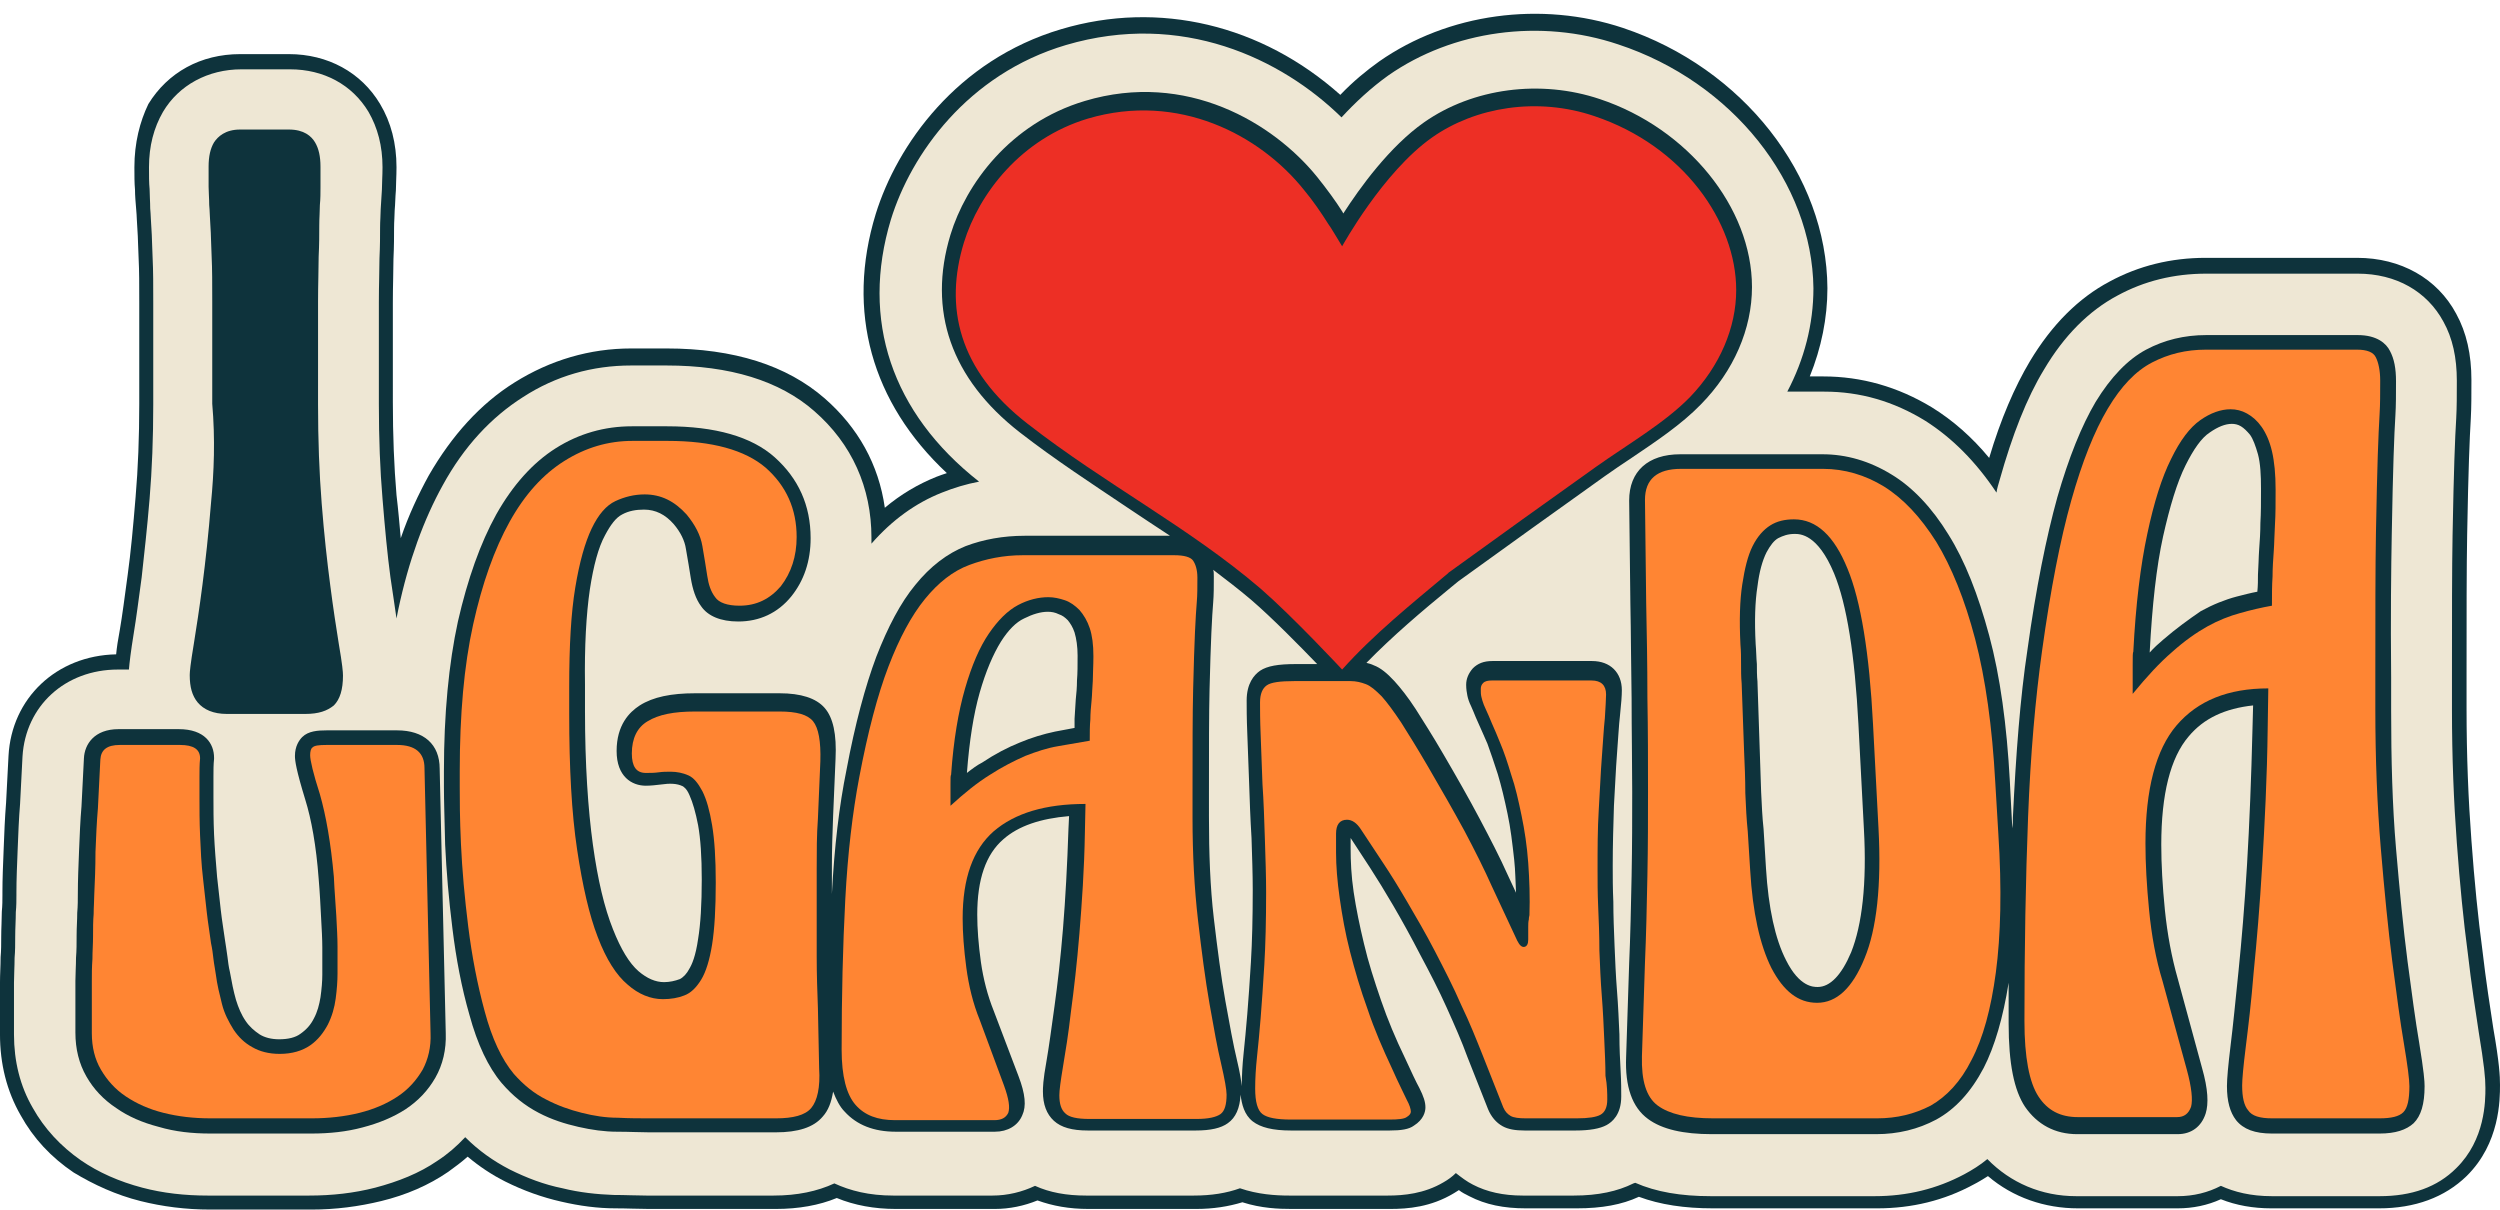
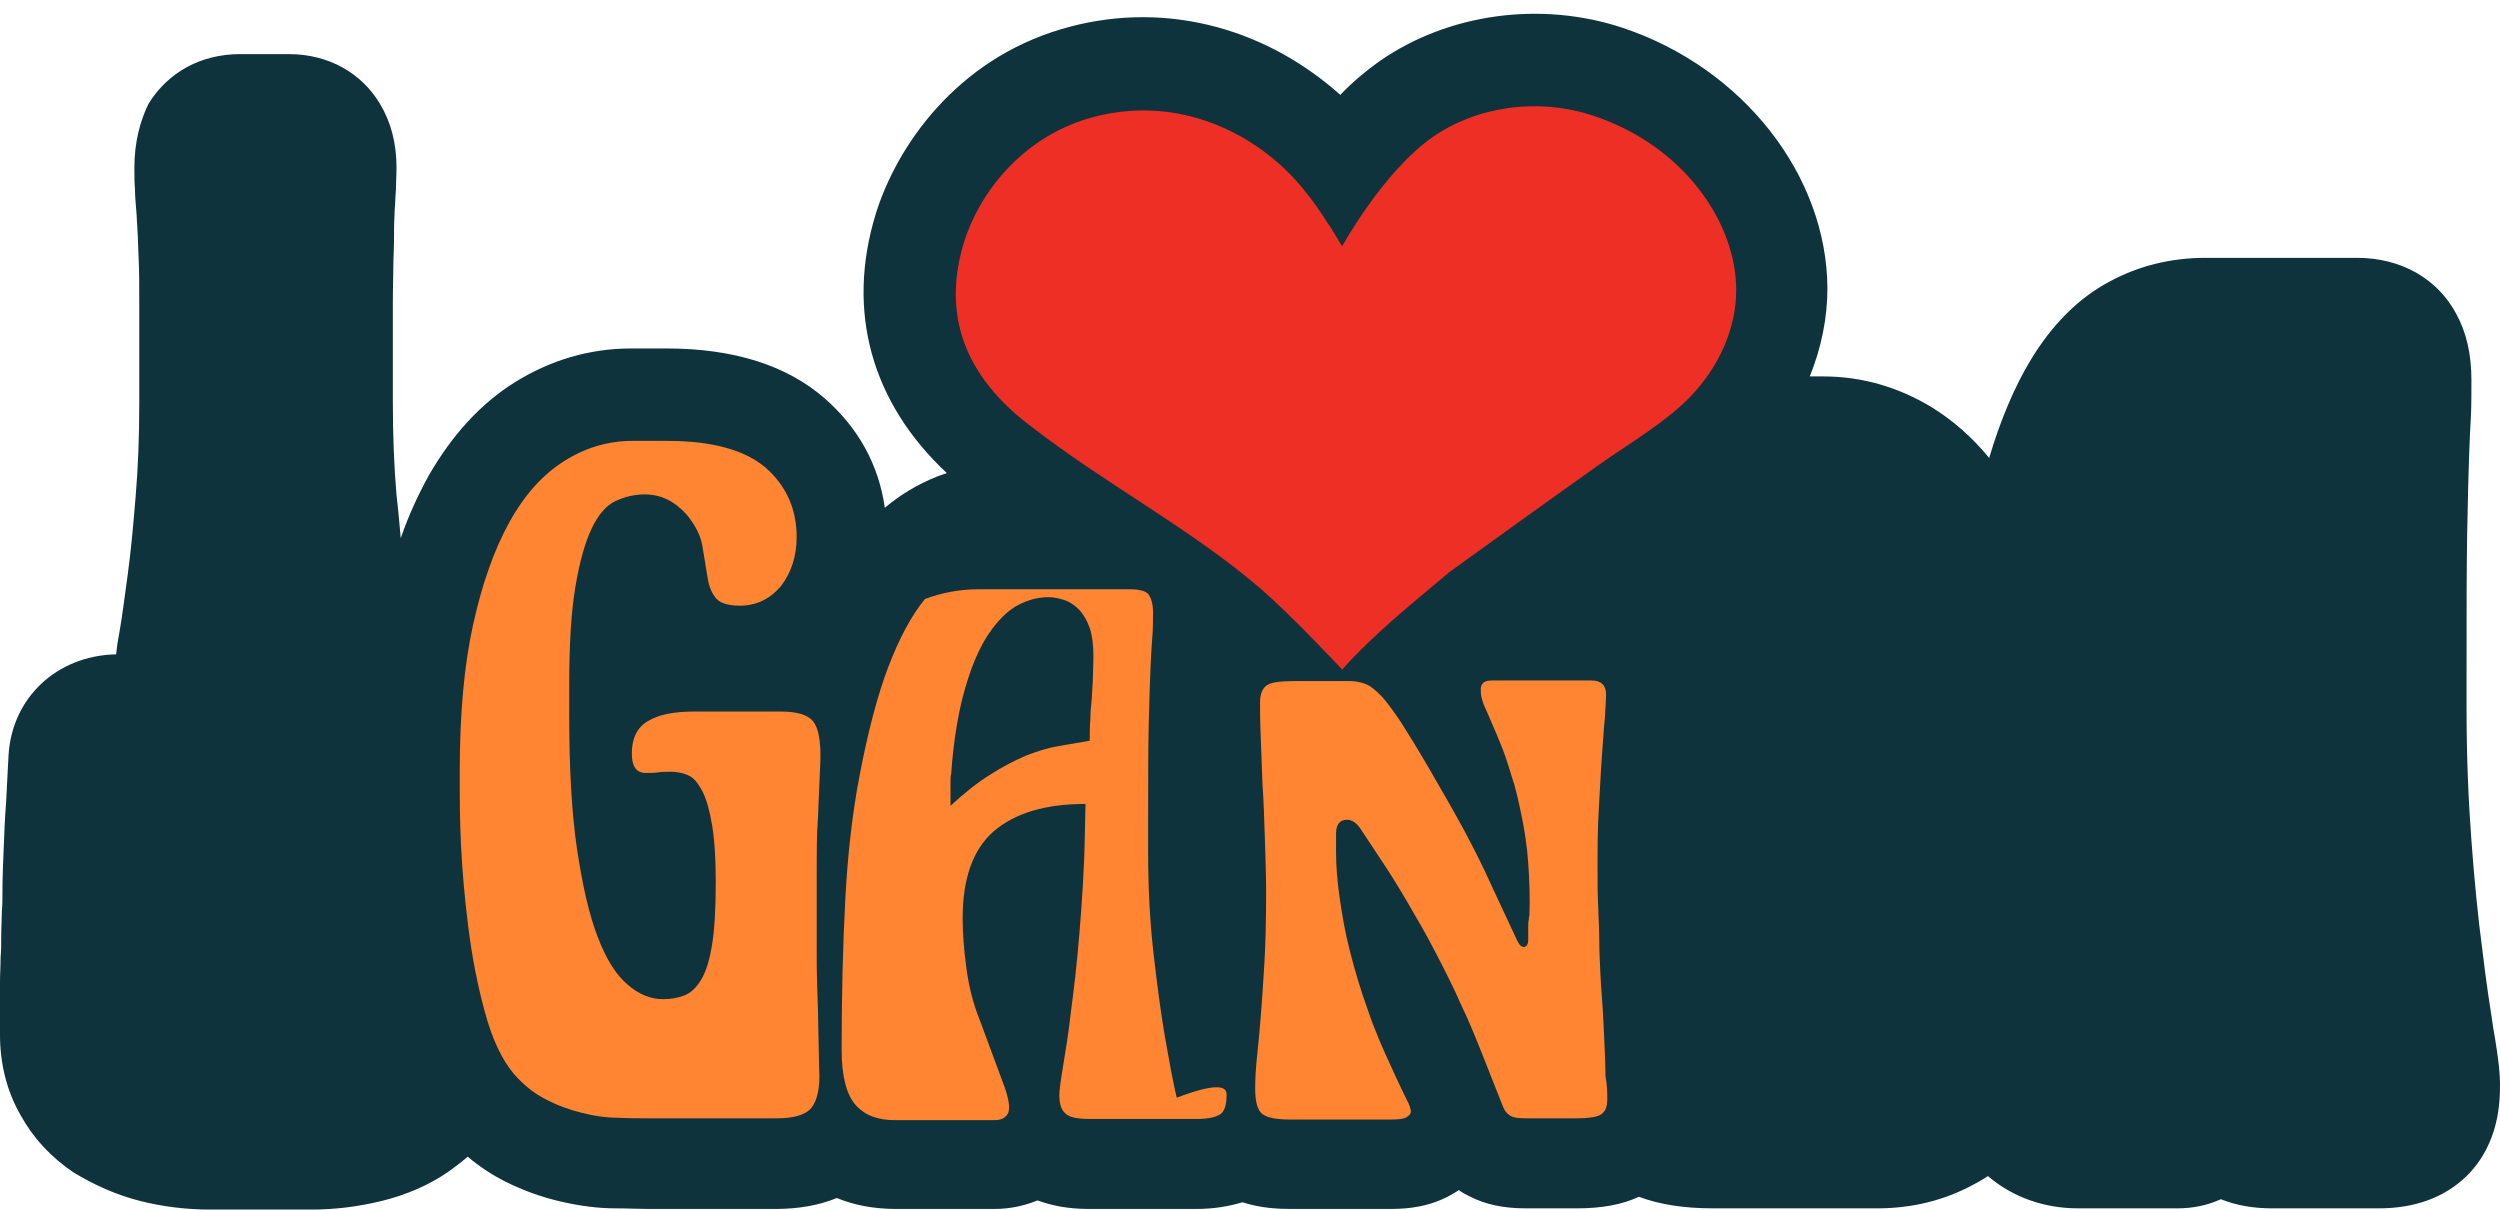
<svg xmlns="http://www.w3.org/2000/svg" fill="#000000" height="198.9" preserveAspectRatio="xMidYMid meet" version="1" viewBox="13.9 7.5 411.1 198.9" width="411.1" zoomAndPan="magnify">
  <g id="change1_1">
    <path d="M37,205c3.6,0.9,7.4,1.4,11.5,1.4h16.6c4,0,7.8-0.5,11.5-1.4c4.1-1,7.8-2.6,11-4.8c1.1-0.8,2.2-1.6,3.2-2.5 c1.9,1.6,4,3,6.2,4.1c3,1.5,6.1,2.6,9.2,3.3c3,0.7,6,1.1,8.9,1.1c1.9,0,3.8,0.1,5.5,0.1h20.9c3.7,0,7.1-0.6,10-1.8 c2.9,1.2,6.2,1.8,9.7,1.8h16.3c2.4,0,4.8-0.5,7-1.4c2.5,0.9,5.2,1.4,8.4,1.4h17.7c2.8,0,5.3-0.4,7.6-1.1c3.1,1,6,1.1,8.1,1.1h16.2 c2.9,0,6.7-0.3,10.5-2.6c0.3-0.2,0.5-0.3,0.8-0.5c0.5,0.4,1.1,0.7,1.7,1c2.7,1.4,5.7,2,9.3,2h8.4c4.1,0,7.4-0.6,10.2-1.9 c3.5,1.3,7.5,1.9,12.2,1.9h27c5.7,0,11-1.3,15.8-3.9c0.8-0.4,1.6-0.9,2.4-1.4c4.1,3.5,9.3,5.3,14.8,5.3H372c2.5,0,4.9-0.5,7.1-1.5 c2.5,1,5.3,1.5,8.3,1.5h17.7c5.9,0,10.8-1.8,14.4-5.3c5.5-5.4,5.5-12.6,5.5-15c0-1.4-0.1-3.6-1.1-9.3c-0.5-3.3-1.2-7.7-1.8-12.9 c-0.7-5.2-1.3-11.2-1.8-18c-0.5-6.6-0.8-13.9-0.8-21.7v-5.4c0-10,0-17.8,0.1-23.2c0.1-5.4,0.2-9.6,0.3-12.4c0.1-2.9,0.2-5.1,0.3-6.7 c0.1-1.8,0.1-3.9,0.1-6.3c0-4.2-0.8-7.8-2.5-10.9c-3.1-5.8-9.1-9.2-16.3-9.2h-24.9c-5.7,0-11,1.3-15.8,3.9 c-5.1,2.7-9.5,7.1-13.1,13.1c-2.5,4.2-4.8,9.5-6.7,15.9c-2.8-3.4-6-6.2-9.4-8.3c-5.6-3.4-11.6-5.1-17.9-5.1h-2.2 c1.9-4.7,2.9-9.6,2.9-14.5c-0.1-18.6-13.9-36.2-33.6-42.8c-13.5-4.5-28.8-2.4-40.1,5.5c-2.1,1.5-4.3,3.3-6.4,5.5 c-12.9-11.5-29.8-15.6-45.9-10.8c-17.2,5.1-27,19.1-30.5,30.4c-4.9,16-0.7,31,11.7,42.6c-0.6,0.2-1.2,0.4-1.7,0.6 c-3,1.2-5.9,2.9-8.5,5.1c-1-7.1-4.4-13.2-9.9-18c-6.2-5.4-14.9-8.2-26-8.2h-5.8c-6.8,0-13.3,1.9-19.2,5.6 c-5.6,3.5-10.3,8.7-14.1,15.3c-1.7,3.1-3.3,6.5-4.6,10.3c-0.2-2.2-0.4-4.6-0.7-7.1c-0.4-4.7-0.6-9.8-0.6-15.3V68c0-4.2,0-7.8,0-10.7 c0-2.8,0.1-5.3,0.1-7.2c0.1-2.1,0.1-3.8,0.1-5.1c0-1.1,0.1-2.1,0.1-2.9c0.1-1.1,0.1-2.2,0.2-3.3c0-1,0.1-2.3,0.1-3.8 c0-3.9-0.9-7.4-2.7-10.4c-3.1-5.2-8.6-8.2-15-8.2h-8c-6.5,0-11.9,3-15.1,8.2C36.9,27.5,36,31,36,35c0,1.4,0,2.6,0.1,3.7 c0,1,0.1,2.1,0.2,3.3c0.1,1,0.1,2.1,0.2,3.3c0.1,1.3,0.1,2.9,0.2,4.8c0.1,1.9,0.1,4.3,0.1,7.2c0,2.9,0,6.5,0,10.7v5.9 c0,5.5-0.2,10.6-0.6,15.3c-0.4,4.9-0.8,9.2-1.3,12.8c-0.5,3.7-0.9,6.8-1.3,9.1c-0.3,1.6-0.5,2.9-0.6,4c-9.8,0.2-17.2,7.2-17.7,16.7 l-0.4,7.7c-0.2,2.5-0.3,5-0.4,7.7c-0.1,2.5-0.2,4.8-0.2,7c0,0.2,0,0.3,0,0.5c0,0.8,0,1.7-0.1,2.7c0,1.3-0.1,2.7-0.1,4.2 c0,1.1,0,2.2-0.1,3.3c0,1.4-0.1,2.8-0.1,4.2v8.5c0,4.8,1.1,9.3,3.4,13.3c2.1,3.8,5,6.9,8.7,9.4C29.3,202.3,33,204,37,205z" fill="#0e333c" />
  </g>
  <g id="change2_1">
-     <path d="M421.5,177.2c-0.5-3.4-1.2-7.7-1.8-13c-0.7-5.2-1.3-11.3-1.8-18.1c-0.5-6.7-0.8-14.1-0.8-21.9v-5.4 c0-10,0-17.8,0.1-23.3c0,0,0,0,0,0c0.1-5.4,0.2-9.6,0.3-12.5c0.1-2.9,0.2-5.2,0.3-6.7c0.1-1.8,0.1-3.9,0.1-6.2c0-3.8-0.7-7-2.2-9.7 c-2.7-5-7.8-7.9-14.1-7.9h-24.9c-5.3,0-10.2,1.2-14.6,3.6c-4.7,2.5-8.8,6.6-12.1,12.2c-2.8,4.6-5.2,10.7-7.3,18.2 c-0.2,0.7-0.4,1.3-0.5,2c-3.4-5.1-7.3-9-11.7-11.8c-5.2-3.2-10.7-4.8-16.6-4.8h-6.1c2.8-5.3,4.3-11.1,4.3-17 C311.9,37.6,298.8,21,280,14.8c-12.8-4.3-27.2-2.3-37.8,5.1c-2.8,2-5.4,4.4-7.7,6.9c-9.9-9.7-26.3-17.5-45.3-11.9 c-16.2,4.8-25.5,18-28.8,28.7c-5,16.5,0.1,31.8,14.5,43.1c-2.1,0.4-4.1,1-6.1,1.8c-4.3,1.7-8.2,4.5-11.6,8.4c0-0.3,0-0.7,0-1 c0-8.2-3.2-15.4-9.4-20.8c-5.7-5-13.9-7.5-24.3-7.5h-5.8c-6.4,0-12.4,1.7-17.8,5.2c-5.2,3.3-9.7,8.1-13.2,14.5 c-3.1,5.6-5.6,12.4-7.3,20.4c-0.1,0.5-0.2,1-0.3,1.5c-0.3-2-0.6-4.2-1-6.8c-0.5-3.7-0.9-8-1.3-12.9c-0.4-4.7-0.6-9.9-0.6-15.5V68 c0-4.3,0-7.8,0-10.8c0-2.9,0.1-5.3,0.1-7.2c0.1-2.1,0.1-3.8,0.1-5.1c0-1.1,0.1-2.1,0.1-3c0.1-1.1,0.1-2.1,0.2-3.2 c0-1,0.1-2.3,0.1-3.7c0-3.5-0.8-6.5-2.3-9.1c-2.7-4.5-7.4-7-12.9-7h-8c-5.5,0-10.3,2.6-12.9,7c-1.5,2.6-2.3,5.6-2.3,9.1 c0,1.4,0,2.6,0.1,3.6c0,1,0.1,2.1,0.1,3.2c0.1,1,0.1,2.1,0.2,3.3c0.1,1.3,0.1,2.9,0.2,4.9c0.1,2,0.1,4.4,0.1,7.3c0,2.9,0,6.5,0,10.8 v5.9c0,5.5-0.2,10.7-0.6,15.5c-0.4,4.9-0.9,9.2-1.3,12.9c-0.5,3.7-0.9,6.8-1.3,9.2c-0.5,3.1-0.7,4.8-0.8,6h-1.8 c-8.7,0-15.2,6-15.7,14.3l-0.4,7.8c-0.2,2.4-0.3,5-0.4,7.6c-0.1,2.5-0.2,4.8-0.2,7c0,0.1,0,0.2,0,0.4c0,0.8,0,1.8-0.1,2.8 c0,1.3-0.1,2.6-0.1,4.1c0,1.1,0,2.3-0.1,3.4c0,1.4-0.1,2.8-0.1,4.1v8.5c0,4.4,1,8.5,3.1,12.1c1.9,3.4,4.6,6.3,7.9,8.6 c2.9,2,6.3,3.5,10.1,4.5c3.4,0.9,7,1.3,10.8,1.3h16.6c3.8,0,7.4-0.4,10.9-1.3c3.8-1,7.3-2.4,10.2-4.4c1.7-1.1,3.2-2.4,4.6-3.9 c2.2,2.2,4.6,3.9,7.3,5.3c2.8,1.4,5.7,2.5,8.7,3.1c2.8,0.7,5.7,1,8.4,1.1c1.9,0,3.8,0.1,5.4,0.1h20.9c3.9,0,7.2-0.7,10-2 c2.6,1.2,5.7,2,9.7,2h16.3c2.5,0,4.9-0.6,7-1.6c2.4,1.1,5.2,1.6,8.4,1.6h17.7c2.9,0,5.4-0.4,7.6-1.2c2.9,1,5.8,1.2,8.1,1.2h16.2 c2.6,0,6-0.3,9.2-2.2c0.7-0.4,1.4-0.9,2-1.5c0.9,0.7,1.8,1.4,2.8,1.9c2.3,1.2,5,1.8,8.2,1.8h8.4c4,0,7.2-0.7,9.8-2 c0.1,0,0.2-0.1,0.3-0.1c3.4,1.5,7.5,2.2,12.4,2.2h27c5.3,0,10.2-1.2,14.7-3.6c1.3-0.7,2.6-1.5,3.8-2.5c3.8,3.9,8.9,6.1,14.6,6.1H372 c2.6,0,5-0.6,7.1-1.7c2.2,1,4.9,1.7,8.4,1.7h17.7c5.3,0,9.5-1.5,12.6-4.6c4.8-4.7,4.8-11.1,4.8-13.2 C422.6,184.7,422.4,182.7,421.5,177.2z" fill="#eee7d4" />
-   </g>
+     </g>
  <g id="change1_2">
-     <path d="M48.6,90.2c-0.4,5-0.9,9.5-1.4,13.4s-1,7.1-1.4,9.6c-0.6,3.6-0.7,4.8-0.7,5.3c0,2,0.4,3.4,1.3,4.5 c1,1.2,2.6,1.9,4.8,1.9h12.9c2.2,0,3.6-0.5,4.7-1.4c1-1,1.5-2.6,1.5-4.9c0-0.6-0.1-1.8-0.7-5.3c-0.4-2.5-0.9-5.7-1.4-9.6 c-0.5-3.8-1-8.3-1.4-13.4c-0.4-5-0.6-10.5-0.6-16.3V68c0-4.3,0-7.9,0-10.9c0-2.9,0.1-5.4,0.1-7.4c0.1-2,0.1-3.7,0.1-5.1 c0-1.3,0.1-2.4,0.1-3.4c0.1-1,0.1-2,0.1-2.9c0-0.9,0-2.1,0-3.4c0-1.7-0.3-3-0.9-4c-0.6-1-1.8-2.1-4.3-2.1h-8c-2.5,0-3.7,1.2-4.3,2.1 c-0.6,1-0.9,2.3-0.9,4c0,1.2,0,2.3,0,3.3c0,0.9,0.1,1.9,0.1,3c0.1,1,0.1,2.2,0.2,3.5c0.1,1.3,0.1,3,0.2,5c0.1,2,0.1,4.5,0.1,7.4 c0,2.9,0,6.6,0,10.9v5.9C49.3,79.7,49.1,85.1,48.6,90.2z" fill="#0e333c" />
-   </g>
+     </g>
  <g id="change1_3">
    <path d="M48.5,193.9h16.6c3,0,5.8-0.3,8.4-1c2.7-0.7,5.1-1.7,7.1-3c2.1-1.4,3.7-3.1,4.9-5.2c1.2-2.1,1.8-4.6,1.7-7.3 l-1-43.5c0-4-2.6-6.3-7-6.3H67.6c-1.4,0-3,0.1-4,1.1c-0.5,0.5-1.2,1.5-1.2,3.1c0,0.8,0.2,2.3,1.7,7.2c1,3.2,1.8,7.6,2.2,13 c0.2,2.3,0.3,4.5,0.4,6.4c0.1,1.8,0.2,3.5,0.2,4.9v4.5c0,1-0.1,2.3-0.3,3.7c-0.2,1.2-0.5,2.4-1.1,3.5c-0.5,1-1.2,1.8-2.2,2.5 c-0.8,0.6-2,0.9-3.5,0.9c-1.3,0-2.4-0.3-3.2-0.8c-0.9-0.6-1.7-1.3-2.3-2.2c-0.7-1-1.2-2.2-1.6-3.5c-0.4-1.4-0.7-2.9-1-4.6 c-0.2-0.8-0.3-1.7-0.4-2.5c-0.1-0.9-0.3-1.9-0.4-2.7c-0.2-1.5-0.5-3.2-0.7-5c-0.2-1.8-0.4-3.6-0.6-5.4c-0.2-2.4-0.4-4.8-0.5-7 c-0.1-2.3-0.1-4.4-0.1-6.2v-3.3c0-1,0-2,0.1-2.9c0-0.1,0-0.1,0-0.2c0-2.3-1.5-4.7-5.8-4.7h-9.9c-4,0-5.6,2.5-5.7,4.8l-0.4,7.9 c-0.2,2.3-0.3,4.8-0.4,7.3c-0.1,2.5-0.2,4.9-0.2,7.1c0,0.9,0,2-0.1,3.1c0,1.2-0.1,2.4-0.1,3.7c0,1.2,0,2.5-0.1,3.7 c0,1.3-0.1,2.6-0.1,3.8v8.5c0,2.7,0.6,5.1,1.8,7.2c1.2,2.1,2.8,3.8,4.9,5.2c2,1.4,4.3,2.4,7,3.1C42.7,193.6,45.5,193.9,48.5,193.9z" fill="#0e333c" />
  </g>
  <g id="change1_4">
    <path d="M110.9,104.4c0.6-3.9,1.4-6.9,2.5-8.9c0.9-1.7,1.8-2.9,2.8-3.4c1.1-0.6,2.3-0.8,3.6-0.8 c1.9,0,3.5,0.8,4.9,2.4c1.1,1.3,1.8,2.7,2,4.1c0.3,1.8,0.6,3.4,0.8,4.8c0.3,1.8,0.8,3.4,1.7,4.6c1.1,1.6,3.2,2.5,6.1,2.5 c3.5,0,6.5-1.4,8.7-4.1c2.1-2.6,3.2-5.8,3.2-9.6c0-5.4-2-9.8-5.9-13.3c-3.8-3.4-9.8-5.1-17.7-5.1h-5.8c-4.5,0-8.7,1.2-12.5,3.6 c-3.8,2.4-7.1,6.1-9.8,10.9c-2.6,4.7-4.7,10.6-6.3,17.6c-1.5,6.9-2.3,15.2-2.3,24.6v2.6c0,2.1,0.1,5.3,0.2,9.5 c0.2,4.3,0.6,9,1.2,13.8c0.6,4.9,1.5,9.7,2.8,14.2c1.3,4.8,3.1,8.6,5.3,11.2c1.8,2.1,3.8,3.7,6.1,4.9c2.1,1.1,4.3,1.8,6.5,2.3 c2.2,0.5,4.3,0.8,6.4,0.8c2,0,3.7,0.1,5.2,0.1h20.9c3.6,0,6.2-0.8,7.7-2.6c0.9-1,1.4-2.3,1.7-4.1c0.5,1.3,1.1,2.5,1.9,3.3 c2,2.2,4.8,3.3,8.4,3.3h16.3c2.1,0,3.8-1,4.5-2.7c0.7-1.5,0.5-3.5-0.6-6.4l-4.1-10.8c-1-2.5-1.7-5.2-2.1-8c-0.4-2.9-0.6-5.5-0.6-7.8 c0-5.8,1.4-9.9,4.3-12.4c2.5-2.2,6.1-3.4,10.8-3.8l-0.1,2.1c-0.2,6-0.5,11.5-0.9,16.4c-0.4,4.9-0.9,9.2-1.4,12.8 c-0.5,3.6-0.9,6.6-1.3,8.9c-0.6,3.3-0.6,4.5-0.6,5.1c0,2.1,0.6,3.7,1.8,4.8c1.2,1.1,3,1.6,5.6,1.6h17.7c2.5,0,4.2-0.4,5.3-1.2 c1.3-0.9,2-2.5,2.1-4.7c0.2,1.6,0.6,3.3,2,4.4c1.3,1,3.3,1.5,6.3,1.5h16.2c1.9,0,3.2-0.2,4-0.8c1.6-1,1.9-2.3,1.9-3 c0-0.9-0.3-1.8-1-3.2c-0.5-0.9-1.3-2.6-2.4-5c-1.5-3.1-2.8-6.2-3.9-9.4c-1.1-3.2-2.1-6.3-2.8-9.3c-0.7-2.9-1.3-5.8-1.7-8.5 c-0.4-2.7-0.5-5.1-0.5-7.2v-1.7l3.2,4.9c1.1,1.7,2.4,3.8,3.8,6.2c1.4,2.4,2.9,5.1,4.5,8.2c1.5,2.8,3,5.7,4.3,8.6 c1.3,2.9,2.5,5.6,3.4,8.1l3.4,8.6c0.5,1.2,1.3,2.2,2.4,2.8c0.9,0.5,2.1,0.7,3.6,0.7h8.4c2.3,0,4-0.3,5.1-0.9 c0.9-0.5,2.4-1.7,2.4-4.7c0-1,0-2.4-0.1-4.2c-0.1-1.8-0.2-3.7-0.2-6c-0.1-2.2-0.2-4.7-0.4-7.2c-0.2-2.5-0.3-5-0.4-7.4 c-0.1-2.5-0.2-4.9-0.2-7.2c-0.1-2.2-0.1-4.2-0.1-5.9c0-3.4,0.1-6.8,0.2-9.9c0.2-3.2,0.3-6,0.5-8.5c0.2-2.5,0.3-4.7,0.5-6.4 c0.2-1.9,0.3-3.2,0.3-4.1c0-2.9-1.9-4.8-4.9-4.8h-16.4c-1.4,0-2.4,0.4-3.2,1.2c-0.7,0.8-1.1,1.7-1.1,2.7c0,0.7,0.1,1.3,0.2,1.8 c0.1,0.5,0.3,1.1,0.6,1.7c0.2,0.5,0.5,1.1,0.8,1.9c0.3,0.7,0.7,1.6,1.2,2.7l0.7,1.6c0.5,1.4,1.1,3.1,1.7,5c0.6,2,1.1,4.1,1.6,6.5 c0.5,2.3,0.8,4.9,1.1,7.6c0.2,1.8,0.2,3.6,0.3,5.4l-1.4-3c-1.2-2.7-2.8-5.8-4.6-9.2c-1.8-3.4-3.8-6.9-5.9-10.5 c-1.8-3.1-3.4-5.6-4.6-7.5c-1.3-2-2.5-3.5-3.5-4.6c-1.2-1.3-2.3-2.2-3.4-2.6c-0.4-0.2-0.8-0.3-1.2-0.4c4.3-4.4,9-8.4,14-12.5 l1.1-0.9c0,0,0,0,0,0c8-5.8,16-11.5,24.1-17.3c1.4-1,2.9-2,4.4-3c4-2.7,8.2-5.5,11.4-8.8c5.4-5.5,8.4-12.4,8.4-19.3 c0-13.1-10.6-26.1-25-30.9c-9.8-3.3-20.9-1.8-28.9,3.8c-5.7,4-10.6,10.8-13.3,15c-0.1-0.1-0.1-0.2-0.1-0.2c-1.2-1.9-2.6-3.8-4.2-5.8 c-7.2-8.9-21.5-17.5-38.2-12.5c-12.4,3.7-19.6,13.8-22.1,22c-3.8,12.5,0.1,23.7,11.4,32.5c5.8,4.5,11.8,8.4,17.6,12.3 c2.4,1.6,4.8,3.2,7.1,4.7h-23.9c-3.5,0-6.8,0.6-9.7,1.7c-3,1.2-5.8,3.3-8.3,6.4c-2.4,2.9-4.5,6.9-6.4,11.8 c-1.8,4.8-3.5,11.1-4.9,18.6c-1.2,5.9-2,12.7-2.4,20.4c0,0.1,0,0.3,0,0.4v-5.1c0-2.7,0.1-5.4,0.2-8.1l0.4-9.4 c0.2-4.1-0.4-6.8-1.8-8.4c-1.4-1.6-3.9-2.4-7.4-2.4h-13.9c-3.9,0-6.9,0.6-9.1,2c-1.7,1.1-3.8,3.2-3.8,7.5c0,4.2,2.5,5.7,4.8,5.7 c0.8,0,1.7-0.1,2.5-0.2c1.4-0.2,2.6-0.2,3.6,0.3c0.1,0.1,0.6,0.3,1.1,1.5c0.5,1.1,1,2.8,1.4,4.9c0.4,2.2,0.6,5.2,0.6,8.9 c0,4.1-0.2,7.4-0.6,9.8c-0.4,2.8-1,4.2-1.5,5c-0.3,0.6-0.9,1.3-1.5,1.6c-0.8,0.3-1.7,0.5-2.6,0.5c-1.4,0-2.8-0.6-4.2-1.8 c-1.5-1.3-2.9-3.6-4.2-6.9c-1.4-3.5-2.5-8.1-3.3-13.9c-0.8-5.8-1.3-13.2-1.3-21.9v-4.4C110,113.8,110.3,108.5,110.9,104.4z M172.9,134.6c0.4-5.3,1.1-9.7,2.1-13.2c1-3.5,2.2-6.3,3.5-8.4c1.2-1.9,2.5-3.2,3.8-3.8c1.4-0.7,2.7-1.1,3.9-1.1 c0.6,0,1.2,0.1,1.8,0.4c0.6,0.2,1,0.5,1.5,1c0.4,0.5,0.8,1.1,1.1,2c0.3,1,0.5,2.3,0.5,3.8c0,1.6,0,2.9-0.1,4.1 c0,1.1-0.1,2.2-0.2,3.1c-0.1,1.1-0.1,2.1-0.2,3.2c0,0.5,0,1,0,1.5c-1.1,0.2-2.1,0.4-3.2,0.6c-1.9,0.4-3.9,1-5.8,1.8 c-2,0.8-4.1,1.9-6.2,3.3C174.6,133.3,173.8,133.9,172.9,134.6z M219.6,106.1c3.5,3,8.1,7.7,10.9,10.6H227c-2.9,0-4.7,0.3-5.9,1.1 c-1,0.7-2.2,2.1-2.2,4.9c0,1.1,0,2.9,0.1,5.3c0.1,2.4,0.2,5.1,0.3,8.1c0.1,3,0.2,6,0.4,9.2c0.1,3.1,0.2,6,0.2,8.5 c0,4.6-0.1,8.6-0.3,11.9c-0.2,3.3-0.4,6.2-0.6,8.6c-0.2,2.4-0.4,4.5-0.6,6.4c-0.2,1.9-0.3,3.7-0.3,5.4c-0.1-0.9-0.3-2.2-0.8-4.3 c-0.6-2.5-1.2-5.8-1.9-9.7c-0.7-3.9-1.3-8.5-1.9-13.6c-0.6-5.1-0.8-10.7-0.8-16.6V138c0-7.5,0-13.1,0.1-17.2c0.1-4,0.2-7.1,0.3-9.3 c0.1-2.2,0.2-3.8,0.3-5c0.1-1.2,0.1-2.6,0.1-4.2c0-0.4,0-0.8-0.1-1.1C215.5,102.8,217.6,104.4,219.6,106.1z" fill="#0e333c" />
  </g>
  <g id="change1_5">
    <path d="M407.2,95.4c0.1-5.5,0.2-9.8,0.3-12.8c0.1-3,0.2-5.3,0.3-6.8c0.1-1.6,0.1-3.5,0.1-5.6c0-2.1-0.3-3.7-1-5 c-0.6-1.2-2.1-2.6-5.3-2.6h-24.9c-3.6,0-6.9,0.8-9.9,2.4c-3,1.6-5.8,4.5-8.3,8.6c-2.3,3.9-4.4,9.1-6.3,15.7 c-1.8,6.5-3.5,14.9-4.9,25c-1.2,7.9-1.9,17.2-2.4,27.6c0,0.6,0,1.2-0.1,1.8l-0.4-7.7c-0.5-9.3-1.6-17.3-3.4-24 c-1.8-6.7-4-12.3-6.7-16.6c-2.7-4.4-5.9-7.8-9.4-9.9c-3.6-2.2-7.4-3.3-11.3-3.3h-23.4c-5.3,0-8.4,2.8-8.4,7.6l0.2,17 c0.1,4.8,0.1,10,0.2,15.5c0,5.5,0.1,10.6,0.1,15.4c0,4.2,0,8.8-0.1,13.9c-0.1,5-0.2,9.8-0.4,14.3l-0.5,15.4c-0.2,4.9,1,8.3,3.6,10.2 c2.3,1.7,5.8,2.5,10.5,2.5h27c3.6,0,6.9-0.8,9.9-2.4c3.1-1.7,5.7-4.5,7.8-8.5c1.8-3.5,3.2-8.3,4.1-14c0,2.2,0,4.4,0,6.7 c0,6.6,0.9,11,2.7,13.7c2,2.9,4.9,4.5,8.6,4.5H372c2.2,0,3.9-1.2,4.6-3.4c0.5-1.6,0.4-4-0.6-7.5l-4-14.7c-1-3.5-1.7-7.3-2.1-11.2 c-0.4-4-0.6-7.6-0.6-10.8c0-8.3,1.5-14.3,4.5-17.8c2.5-3,6-4.6,10.6-5.1l-0.1,3.8c-0.2,8.2-0.5,15.7-0.9,22.4 c-0.4,6.7-0.9,12.6-1.4,17.5c-0.5,4.9-0.9,9-1.3,12.2c-0.4,3.3-0.6,5.5-0.6,6.7c0,2.5,0.5,4.3,1.5,5.6c1.2,1.5,3.1,2.2,5.9,2.2h17.7 c2.6,0,4.4-0.6,5.6-1.7c1.2-1.2,1.8-3.1,1.8-6.1c0-0.8-0.1-2.3-0.9-7.2c-0.6-3.5-1.2-8-1.9-13.3c-0.7-5.4-1.3-11.6-1.9-18.6 c-0.6-7-0.8-14.6-0.8-22.7v-5.4C407,108.8,407.1,100.9,407.2,95.4z M302.6,113.4c-0.2-3.8-0.1-7,0.3-9.5c0.3-2.4,0.8-4.2,1.5-5.6 c0.6-1.1,1.2-1.9,1.9-2.3c0.8-0.4,1.6-0.7,2.7-0.7c0.9,0,3.8,0,6.5,6.5c2.1,5.1,3.4,13.4,4,24.8c0,0,0,0,0,0l0.9,17.2 c0.5,9-0.3,15.8-2.1,20.3c-1.6,3.8-3.5,5.7-5.5,5.7c-0.7,0-3,0-5.2-4.4c-1.8-3.5-2.9-8.6-3.3-15.1l-0.4-6.5 c-0.2-1.8-0.3-3.9-0.4-6.1l-0.6-18c0,0,0-0.1,0-0.1c-0.1-1-0.1-2-0.1-2.9C302.7,115.7,302.7,114.5,302.6,113.4z M369.6,112.7 c-0.7,0.6-1.5,1.3-2.2,2.1c0,0,0-0.1,0-0.1c0.4-7.6,1.1-14,2.2-19c1.1-4.9,2.3-8.9,3.7-11.7c1.3-2.6,2.6-4.5,4-5.4 c1.3-0.9,2.5-1.4,3.6-1.4c0.5,0,1,0.1,1.5,0.4c0.5,0.3,1,0.8,1.5,1.4c0.5,0.7,0.9,1.8,1.3,3.2c0.4,1.5,0.5,3.4,0.5,5.7 c0,2.1,0,4-0.1,5.6c0,1.5-0.1,3-0.2,4.3c-0.1,1.4-0.1,2.8-0.2,4.2c0,0.9,0,1.8-0.1,2.8c-1.1,0.2-2.2,0.5-3.4,0.8 c-1.9,0.5-3.9,1.3-5.9,2.4C373.9,109.3,371.8,110.8,369.6,112.7z" fill="#0e333c" />
  </g>
  <g id="change1_6">
    <path d="M67.9,118.4c0,1.6-0.3,2.6-0.8,3.1c-0.5,0.5-1.5,0.7-2.9,0.7H51.3c-1.4,0-2.4-0.3-2.9-0.9 c-0.5-0.6-0.7-1.6-0.7-2.9c0-0.8,0.2-2.4,0.6-4.9c0.4-2.5,0.9-5.7,1.4-9.6c0.5-3.9,1-8.4,1.4-13.5c0.4-5.1,0.6-10.6,0.6-16.5V68 c0-4.3,0-7.9,0-10.9c0-2.9-0.1-5.4-0.1-7.5c-0.1-2-0.1-3.7-0.2-5c-0.1-1.3-0.1-2.5-0.2-3.5c-0.1-1-0.1-2-0.1-2.9c0-0.9,0-2,0-3.2 c0-1.2,0.2-2.1,0.5-2.7c0.4-0.6,1.1-0.9,2.2-0.9h8c1.1,0,1.8,0.3,2.2,0.9c0.4,0.6,0.5,1.5,0.5,2.7c0,1.3,0,2.4,0,3.3 c0,0.9-0.1,1.9-0.1,2.8c-0.1,1-0.1,2.1-0.1,3.5c0,1.3-0.1,3-0.1,5c-0.1,2-0.1,4.5-0.1,7.5c0,2.9,0,6.6,0,10.9v5.9 c0,5.9,0.2,11.4,0.6,16.5c0.4,5.1,0.9,9.6,1.4,13.5c0.5,3.9,1,7.1,1.4,9.6C67.7,116,67.9,117.7,67.9,118.4z" fill="#0e333c" />
  </g>
  <g id="change3_1">
    <path d="M234.6,48c0,0,6.7-12.2,14.8-17.9c7.1-5,17.3-6.7,26.7-3.5c14.6,4.9,23.3,17.4,23.3,28.6 c0,6.2-2.7,12.5-7.6,17.6c-4.2,4.3-10.3,7.8-15.5,11.5c-8,5.7-16.1,11.5-24.1,17.3c0,0-0.1,0-0.1,0.1c-6.2,5.2-12.3,10.1-17.5,15.9 c0,0-8-8.6-13.4-13.3c-11.8-10.1-25.6-17.2-38.3-27.1c-11.5-8.9-13.7-19.3-10.5-29.8c2.5-8.1,9.4-17.1,20.4-20.4 c14.9-4.4,28.3,2.7,35.5,11.7c1.5,1.8,2.8,3.7,4,5.6C232.7,44.8,234.1,47.2,234.6,48z" fill="#ed2f25" />
  </g>
  <g id="change4_1">
-     <path d="M84.7,177.4c0.1,2.3-0.4,4.3-1.3,6c-1,1.7-2.3,3.2-4.1,4.4c-1.8,1.2-3.9,2.1-6.3,2.7 c-2.4,0.6-5.1,0.9-7.8,0.9H48.5c-2.8,0-5.3-0.3-7.7-0.9c-2.4-0.6-4.4-1.5-6.2-2.7c-1.8-1.2-3.1-2.7-4.1-4.4c-1-1.7-1.5-3.7-1.5-6 v-8.5c0-1.2,0-2.4,0.1-3.7c0-1.3,0.1-2.5,0.1-3.8c0-1.2,0-2.5,0.1-3.6c0-1.2,0.1-2.2,0.1-3.2c0.1-2.1,0.2-4.5,0.2-7 c0.1-2.5,0.2-4.9,0.4-7.2l0.4-8c0.1-1.6,1.1-2.4,3.2-2.4h9.9c2.2,0,3.3,0.7,3.3,2.2c-0.1,1-0.1,2.1-0.1,3.1c0,1,0,2.1,0,3.3 c0,1.9,0,4,0.1,6.3c0.1,2.3,0.2,4.7,0.5,7.2c0.2,1.8,0.4,3.6,0.6,5.4c0.2,1.8,0.5,3.5,0.7,5.1c0.2,0.9,0.3,1.7,0.4,2.6 c0.1,0.9,0.3,1.8,0.4,2.6c0.2,1.6,0.6,3.2,1,4.8c0.4,1.6,1.1,2.9,1.9,4.2c0.8,1.2,1.8,2.2,3.1,2.9c1.2,0.7,2.7,1.1,4.5,1.1 c2,0,3.7-0.5,5-1.4c1.3-0.9,2.2-2.1,2.9-3.4c0.7-1.4,1.1-2.8,1.3-4.3c0.2-1.5,0.3-2.9,0.3-4.1v-4.5c0-1.4-0.1-3.1-0.2-5 c-0.1-1.9-0.3-4-0.4-6.4c-0.5-5.6-1.3-10.1-2.3-13.6c-1.1-3.4-1.6-5.6-1.6-6.4c0-0.6,0.1-1.1,0.4-1.3c0.3-0.3,1-0.4,2.3-0.4h11.6 c3,0,4.5,1.3,4.5,3.8L84.7,177.4z" fill="#ff8533" />
-   </g>
+     </g>
  <g id="change4_2">
    <path d="M148.6,183.2c0.2,3.1-0.3,5.3-1.3,6.5c-1,1.2-3,1.7-5.8,1.7h-20.9c-1.5,0-3.2,0-5.1-0.1 c-2,0-3.9-0.3-5.9-0.8c-2-0.5-4-1.2-5.9-2.2c-2-1-3.7-2.4-5.3-4.2c-2-2.4-3.6-5.8-4.8-10.3c-1.2-4.4-2.1-9.1-2.7-13.9 c-0.6-4.8-1-9.3-1.2-13.6c-0.2-4.3-0.2-7.4-0.2-9.4v-2.6c0-9.3,0.7-17.3,2.2-24.1c1.5-6.8,3.5-12.4,6-16.9c2.5-4.5,5.5-7.8,9-10 c3.5-2.2,7.2-3.3,11.2-3.3h5.8c7.3,0,12.7,1.5,16.1,4.4c3.4,3,5.1,6.8,5.1,11.4c0,3.2-0.9,5.9-2.6,8.1c-1.8,2.1-4,3.2-6.8,3.2 c-2,0-3.4-0.5-4-1.4c-0.7-0.9-1.1-2.1-1.3-3.5c-0.2-1.4-0.5-3.1-0.8-4.9c-0.3-1.8-1.2-3.5-2.6-5.2c-2-2.2-4.2-3.3-6.9-3.3 c-1.7,0-3.3,0.4-4.8,1.1c-1.5,0.7-2.8,2.2-3.9,4.5c-1.1,2.3-2,5.5-2.7,9.7c-0.7,4.2-1,9.6-1,16.4v4.4c0,8.9,0.4,16.3,1.3,22.3 c0.9,6,2,10.8,3.4,14.4c1.4,3.7,3.1,6.3,4.9,7.8c1.8,1.6,3.8,2.4,5.8,2.4c1.3,0,2.5-0.2,3.5-0.6c1.1-0.4,2-1.3,2.8-2.6 c0.8-1.3,1.4-3.3,1.8-5.8c0.4-2.5,0.6-5.9,0.6-10.2c0-3.9-0.2-7-0.6-9.4c-0.4-2.4-0.9-4.2-1.6-5.6c-0.7-1.3-1.4-2.2-2.3-2.6 c-0.9-0.4-1.9-0.6-2.9-0.6c-0.7,0-1.3,0-2,0.1c-0.7,0.1-1.4,0.1-2.1,0.1c-1.6,0-2.3-1.1-2.3-3.2c0-2.5,0.9-4.3,2.6-5.3 c1.8-1.1,4.3-1.6,7.8-1.6h13.9c2.8,0,4.6,0.5,5.5,1.6c0.9,1.1,1.3,3.3,1.2,6.6l-0.4,9.4c-0.2,2.7-0.2,5.4-0.2,8.2c0,2.8,0,5.1,0,6.9 c0,2.1,0,4.7,0,7.6c0,3,0.1,5.8,0.2,8.5L148.6,183.2z" fill="#ff8533" />
  </g>
  <g id="change4_3">
-     <path d="M215.6,187.5c0,1.6-0.3,2.7-1,3.2c-0.7,0.5-2,0.8-3.9,0.8h-17.7c-2,0-3.3-0.3-3.9-0.9c-0.7-0.6-1-1.6-1-3 c0-0.8,0.2-2.3,0.6-4.7c0.4-2.4,0.9-5.4,1.3-9c0.5-3.7,1-8,1.4-12.9c0.4-4.9,0.8-10.5,0.9-16.6l0.1-4.7c-6.6,0-11.6,1.5-15.1,4.5 c-3.4,3-5.1,7.7-5.1,14.3c0,2.4,0.2,5.1,0.6,8.1c0.4,3,1.1,5.9,2.2,8.6l4,10.8c0.8,2.2,1,3.6,0.7,4.5c-0.4,0.8-1.1,1.2-2.3,1.2 h-16.3c-2.9,0-5-0.8-6.5-2.5c-1.5-1.7-2.3-4.7-2.3-9.1c0-8.9,0.2-17.1,0.6-24.7c0.4-7.6,1.2-14.3,2.3-20.1c1.4-7.4,3-13.5,4.8-18.2 c1.8-4.7,3.8-8.4,6-11.1c2.2-2.7,4.6-4.6,7.3-5.6c2.7-1,5.6-1.6,8.8-1.6h24.9c1.6,0,2.7,0.3,3.1,0.9c0.4,0.6,0.7,1.5,0.7,2.8 c0,1.5,0,2.9-0.1,4c-0.1,1.2-0.2,2.8-0.3,5c-0.1,2.2-0.2,5.3-0.3,9.4c-0.1,4.1-0.1,9.8-0.1,17.2v3.9c0,6,0.3,11.6,0.9,16.8 c0.6,5.2,1.2,9.8,1.9,13.8c0.7,4,1.3,7.3,1.9,9.8C215.3,185,215.6,186.7,215.6,187.5z M193.7,115.4c0-1.9-0.2-3.4-0.6-4.6 c-0.4-1.2-1-2.2-1.7-3c-0.7-0.7-1.5-1.3-2.4-1.6c-0.9-0.3-1.8-0.5-2.7-0.5c-1.6,0-3.3,0.4-5,1.3c-1.7,0.9-3.3,2.5-4.8,4.7 s-2.8,5.2-3.9,9c-1.1,3.8-1.9,8.5-2.3,14.2c-0.1,0.1-0.1,0.6-0.1,1.6v3.5c2.3-2.1,4.4-3.8,6.5-5.1c2-1.3,4-2.3,5.8-3.1 c1.8-0.7,3.6-1.3,5.4-1.6c1.8-0.3,3.5-0.6,5.2-0.9c0-1.3,0-2.5,0.1-3.5c0-1,0.1-2.1,0.2-3.1c0.1-1,0.1-2.1,0.2-3.2 C193.6,118.4,193.7,117,193.7,115.4z" fill="#ff8533" />
+     <path d="M215.6,187.5c0,1.6-0.3,2.7-1,3.2c-0.7,0.5-2,0.8-3.9,0.8h-17.7c-2,0-3.3-0.3-3.9-0.9c-0.7-0.6-1-1.6-1-3 c0-0.8,0.2-2.3,0.6-4.7c0.4-2.4,0.9-5.4,1.3-9c0.5-3.7,1-8,1.4-12.9c0.4-4.9,0.8-10.5,0.9-16.6l0.1-4.7c-6.6,0-11.6,1.5-15.1,4.5 c-3.4,3-5.1,7.7-5.1,14.3c0,2.4,0.2,5.1,0.6,8.1c0.4,3,1.1,5.9,2.2,8.6l4,10.8c0.8,2.2,1,3.6,0.7,4.5c-0.4,0.8-1.1,1.2-2.3,1.2 h-16.3c-2.9,0-5-0.8-6.5-2.5c-1.5-1.7-2.3-4.7-2.3-9.1c0-8.9,0.2-17.1,0.6-24.7c0.4-7.6,1.2-14.3,2.3-20.1c1.4-7.4,3-13.5,4.8-18.2 c1.8-4.7,3.8-8.4,6-11.1c2.7-1,5.6-1.6,8.8-1.6h24.9c1.6,0,2.7,0.3,3.1,0.9c0.4,0.6,0.7,1.5,0.7,2.8 c0,1.5,0,2.9-0.1,4c-0.1,1.2-0.2,2.8-0.3,5c-0.1,2.2-0.2,5.3-0.3,9.4c-0.1,4.1-0.1,9.8-0.1,17.2v3.9c0,6,0.3,11.6,0.9,16.8 c0.6,5.2,1.2,9.8,1.9,13.8c0.7,4,1.3,7.3,1.9,9.8C215.3,185,215.6,186.7,215.6,187.5z M193.7,115.4c0-1.9-0.2-3.4-0.6-4.6 c-0.4-1.2-1-2.2-1.7-3c-0.7-0.7-1.5-1.3-2.4-1.6c-0.9-0.3-1.8-0.5-2.7-0.5c-1.6,0-3.3,0.4-5,1.3c-1.7,0.9-3.3,2.5-4.8,4.7 s-2.8,5.2-3.9,9c-1.1,3.8-1.9,8.5-2.3,14.2c-0.1,0.1-0.1,0.6-0.1,1.6v3.5c2.3-2.1,4.4-3.8,6.5-5.1c2-1.3,4-2.3,5.8-3.1 c1.8-0.7,3.6-1.3,5.4-1.6c1.8-0.3,3.5-0.6,5.2-0.9c0-1.3,0-2.5,0.1-3.5c0-1,0.1-2.1,0.2-3.1c0.1-1,0.1-2.1,0.2-3.2 C193.6,118.4,193.7,117,193.7,115.4z" fill="#ff8533" />
  </g>
  <g id="change4_4">
    <path d="M278.2,188.3c0,1.3-0.4,2.1-1.1,2.5c-0.7,0.4-2,0.6-3.9,0.6h-8.4c-1.1,0-2-0.1-2.5-0.4 c-0.5-0.3-0.9-0.7-1.2-1.4l-3.4-8.6c-1-2.5-2.1-5.3-3.5-8.2c-1.3-3-2.8-5.9-4.3-8.8c-1.6-3.1-3.2-5.8-4.6-8.2 c-1.4-2.4-2.7-4.5-3.9-6.3l-3.7-5.6c-0.7-1.1-1.5-1.6-2.3-1.6c-1.2,0-1.8,0.8-1.8,2.3v3.1c0,2.2,0.2,4.7,0.6,7.5s0.9,5.7,1.7,8.8 c0.8,3.1,1.7,6.2,2.9,9.5c1.1,3.3,2.5,6.5,4,9.7c1.1,2.5,2,4.2,2.4,5.1c0.5,0.9,0.7,1.6,0.7,2c0,0.3-0.2,0.6-0.7,0.9 c-0.4,0.3-1.4,0.4-2.8,0.4h-16.2c-2.4,0-3.9-0.3-4.7-0.9c-0.8-0.6-1.2-2-1.2-4.2c0-1.6,0.1-3.3,0.3-5.2c0.2-1.8,0.4-4,0.6-6.4 c0.2-2.5,0.4-5.4,0.6-8.7c0.2-3.3,0.3-7.3,0.3-12c0-2.6-0.1-5.5-0.2-8.6c-0.1-3.2-0.2-6.3-0.4-9.2c-0.1-3-0.2-5.7-0.3-8.1 c-0.1-2.4-0.1-4.2-0.1-5.3c0-1.4,0.4-2.3,1.1-2.8c0.7-0.5,2.2-0.7,4.5-0.7h9.3c0.9,0,1.7,0.2,2.5,0.5c0.8,0.3,1.6,1,2.6,2 c0.9,1,2,2.5,3.2,4.3c1.2,1.9,2.7,4.3,4.5,7.4c2.1,3.6,4.1,7.1,5.9,10.4c1.8,3.4,3.3,6.4,4.5,9.1l4.2,9c0.4,0.8,0.8,1.1,1.2,1 c0.4-0.1,0.6-0.5,0.6-1.2v-2c0-0.5,0-0.9,0.1-1.3c0-0.4,0.1-0.6,0.1-0.7c0.1-2.9,0-5.8-0.2-8.6c-0.2-2.8-0.6-5.4-1.1-7.8 c-0.5-2.4-1-4.7-1.7-6.7c-0.6-2-1.2-3.8-1.8-5.2l-0.7-1.7c-0.5-1.1-0.9-2.1-1.2-2.8c-0.3-0.7-0.6-1.3-0.8-1.8 c-0.2-0.5-0.3-0.9-0.4-1.3c-0.1-0.4-0.1-0.8-0.1-1.3c0-0.4,0.1-0.7,0.4-1c0.3-0.3,0.8-0.4,1.4-0.4h16.4c1.6,0,2.4,0.8,2.4,2.3 c0,0.8-0.1,2.1-0.2,3.9c-0.2,1.8-0.3,4-0.5,6.5c-0.2,2.5-0.3,5.4-0.5,8.5c-0.2,3.2-0.2,6.5-0.2,10c0,1.7,0,3.8,0.1,6 c0.1,2.3,0.2,4.7,0.2,7.2c0.1,2.5,0.2,5,0.4,7.5c0.2,2.5,0.3,4.9,0.4,7.1c0.1,2.2,0.2,4.2,0.2,6C278.2,186,278.2,187.4,278.2,188.3z" fill="#ff8533" />
  </g>
  <g id="change4_5">
-     <path d="M342.5,144.5c0.6,9.2,0.4,16.9-0.4,22.9c-0.8,6-2.1,10.8-4,14.4c-1.8,3.6-4.1,6-6.7,7.5 c-2.7,1.4-5.6,2.1-8.8,2.1h-27c-4.2,0-7.2-0.7-9.1-2.1c-1.9-1.4-2.7-4.1-2.6-8.1l0.5-15.4c0.2-4.5,0.3-9.3,0.4-14.3 c0.1-5,0.1-9.7,0.1-13.9c0-4.8,0-9.9-0.1-15.4c0-5.5-0.1-10.6-0.2-15.5l-0.2-17c0-3.4,2-5.1,5.9-5.1h23.4c3.5,0,6.9,1,10,2.9 c3.2,2,6,5,8.6,9.1c2.5,4.1,4.7,9.5,6.4,16c1.7,6.5,2.8,14.4,3.3,23.5L342.5,144.5z M321.9,126.6c-0.6-11.7-2-20.3-4.2-25.6 c-2.2-5.4-5.1-8.1-8.8-8.1c-1.5,0-2.8,0.3-3.9,1c-1.1,0.7-2.1,1.8-2.9,3.4c-0.8,1.6-1.3,3.7-1.7,6.3c-0.4,2.6-0.5,5.9-0.3,9.9 c0.1,1.1,0.1,2.1,0.1,3.2c0,1.1,0,2.1,0.1,3.2l0.4,11.2c0.1,2.2,0.2,4.5,0.2,6.8c0.1,2.3,0.2,4.4,0.4,6.3l0.4,6.4 c0.4,6.9,1.6,12.3,3.5,16.1c2,3.8,4.4,5.7,7.5,5.7c3.2,0,5.8-2.4,7.8-7.3c2-4.8,2.8-12,2.3-21.4L321.9,126.6z" fill="#ff8533" />
-   </g>
+     </g>
  <g id="change4_6">
-     <path d="M410.1,186.1c0,2.2-0.3,3.6-1,4.3c-0.7,0.7-2,1-3.9,1h-17.7c-2,0-3.3-0.4-3.9-1.3c-0.7-0.8-1-2.2-1-4.1 c0-1,0.2-3.2,0.6-6.4c0.4-3.2,0.9-7.3,1.3-12.3c0.5-5,1-10.8,1.4-17.6c0.4-6.7,0.8-14.2,0.9-22.5l0.1-6.5c-6.6,0-11.6,2-15.1,6.1 c-3.4,4-5.1,10.5-5.1,19.4c0,3.3,0.2,6.9,0.6,11c0.4,4.1,1.1,8,2.2,11.6l4,14.6c0.8,2.9,1,5,0.7,6.1c-0.4,1.1-1.1,1.7-2.3,1.7h-16.3 c-2.9,0-5-1.1-6.5-3.4c-1.5-2.3-2.3-6.4-2.3-12.4c0-12.1,0.2-23.3,0.6-33.6c0.4-10.3,1.2-19.4,2.3-27.3c1.4-10.1,3-18.3,4.8-24.7 c1.8-6.4,3.8-11.4,6-15.1c2.2-3.7,4.6-6.2,7.3-7.6c2.7-1.4,5.6-2.1,8.8-2.1h24.9c1.6,0,2.7,0.4,3.1,1.3c0.4,0.8,0.7,2.1,0.7,3.8 c0,2.1,0,3.9-0.1,5.5c-0.1,1.6-0.2,3.9-0.3,6.8c-0.1,3-0.2,7.3-0.3,12.8c-0.1,5.6-0.1,13.4-0.1,23.5v5.4c0,8.2,0.3,15.8,0.9,22.9 c0.6,7.1,1.2,13.3,1.9,18.7c0.7,5.4,1.3,9.9,1.9,13.4C409.8,182.7,410.1,185,410.1,186.1z M388.1,88c0-2.5-0.2-4.6-0.6-6.3 c-0.4-1.7-1-3-1.7-4c-0.7-1-1.5-1.7-2.4-2.2c-0.9-0.5-1.8-0.7-2.7-0.7c-1.6,0-3.3,0.6-5,1.8c-1.7,1.2-3.3,3.3-4.8,6.4 c-1.5,3-2.8,7.1-3.9,12.3c-1.1,5.1-1.9,11.6-2.3,19.4c-0.1,0.1-0.1,0.8-0.1,2.2v4.7c2.3-2.8,4.4-5.1,6.5-6.9c2-1.8,4-3.2,5.8-4.2 c1.8-1,3.6-1.7,5.4-2.2c1.8-0.5,3.5-0.9,5.2-1.2c0-1.8,0-3.4,0.1-4.8c0-1.4,0.1-2.8,0.2-4.2c0.1-1.4,0.1-2.8,0.2-4.4 C388.1,92.1,388.1,90.2,388.1,88z" fill="#ff8533" />
-   </g>
+     </g>
</svg>